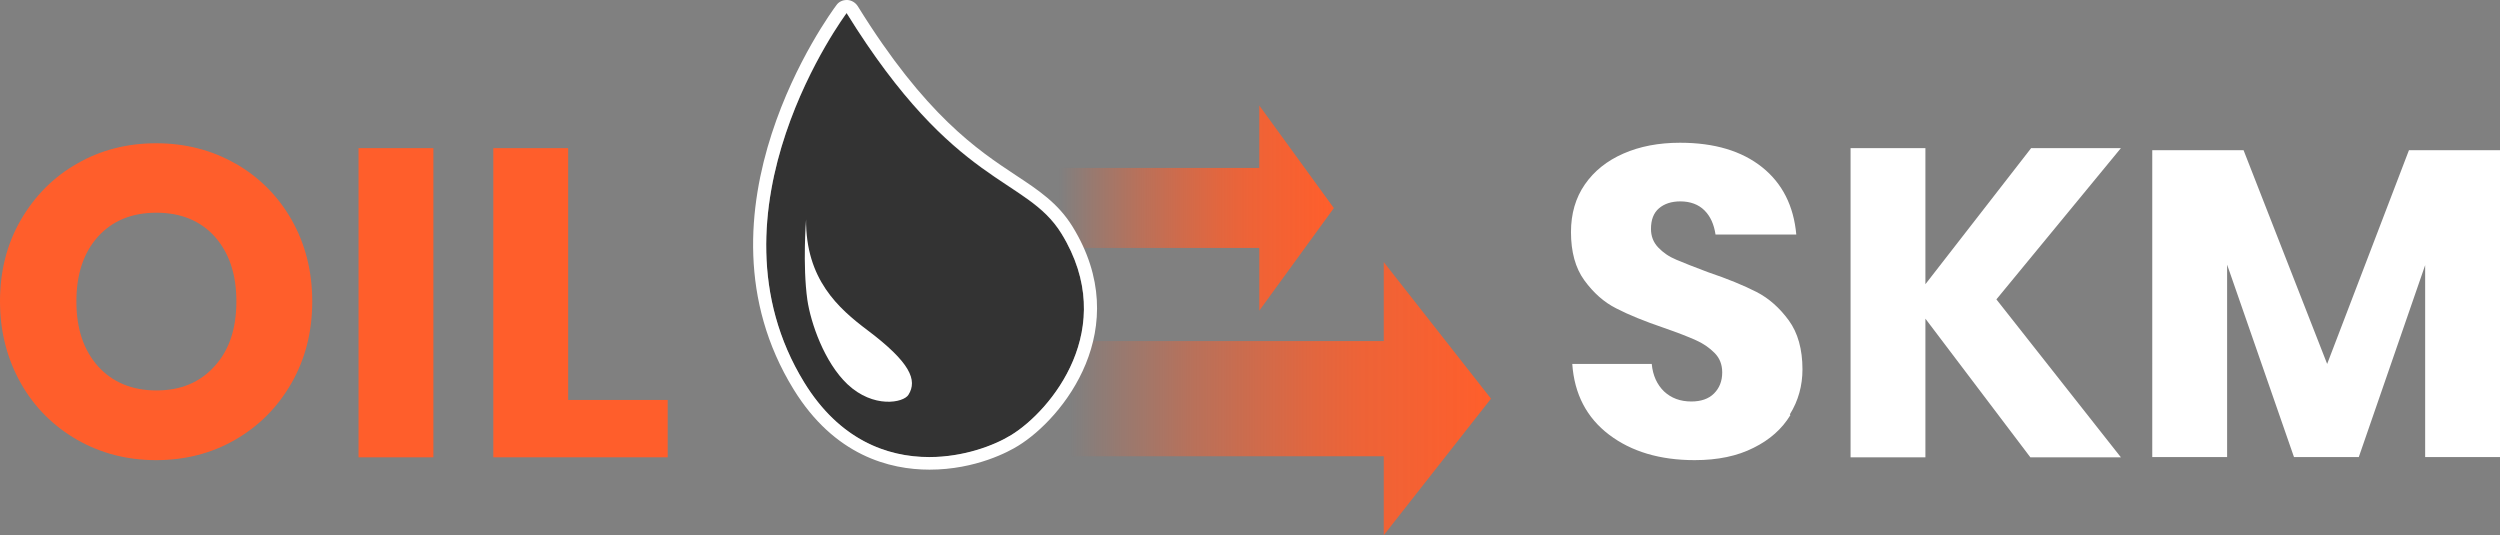
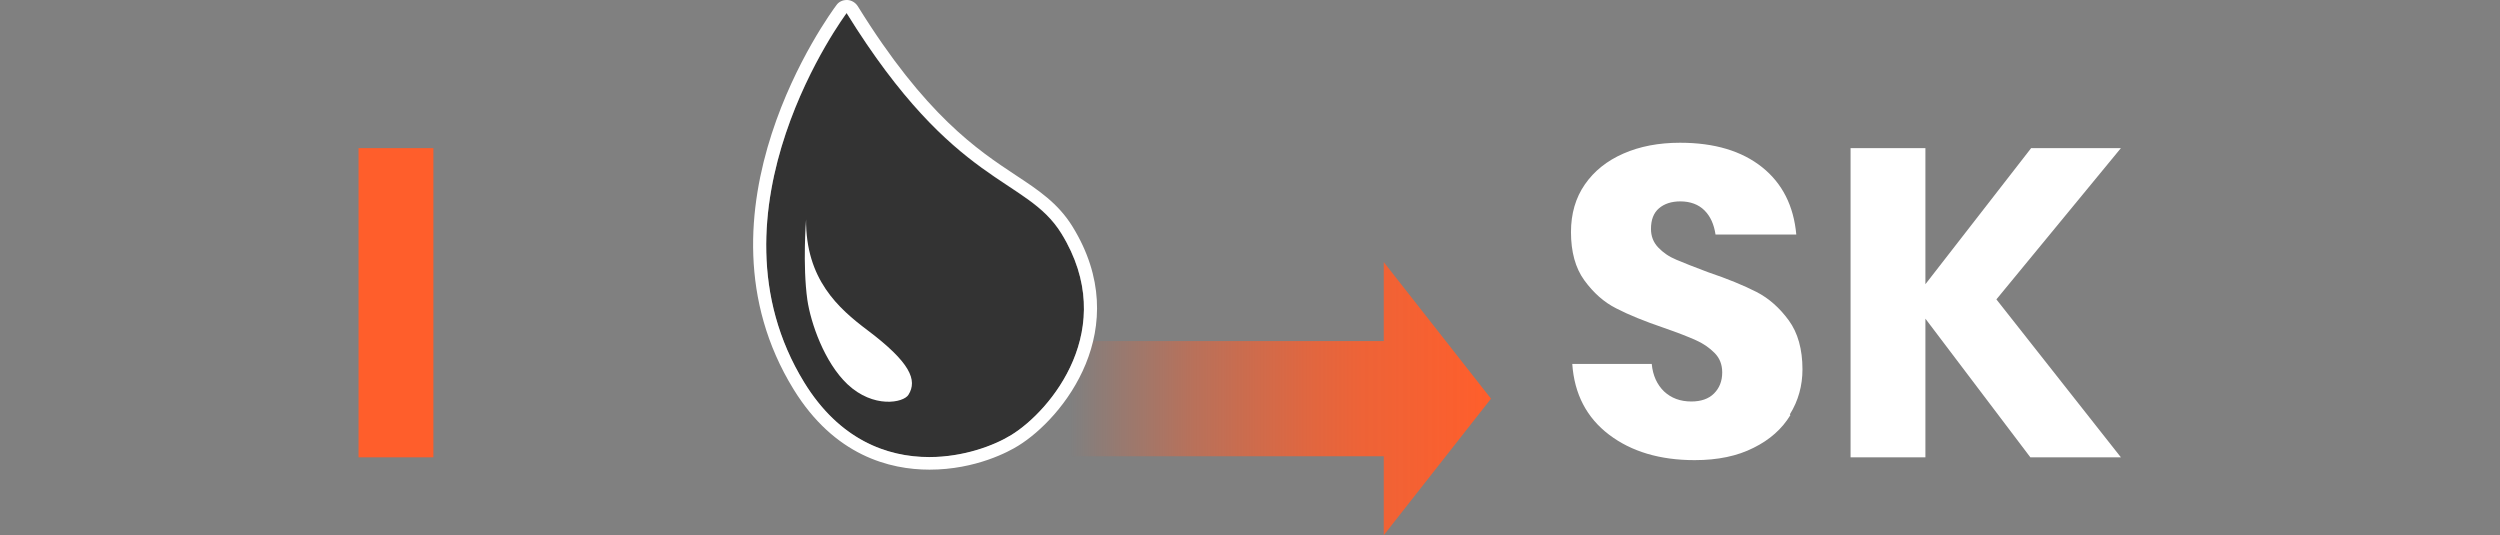
<svg xmlns="http://www.w3.org/2000/svg" xmlns:xlink="http://www.w3.org/1999/xlink" id="Layer_2" data-name="Layer 2" viewBox="0 0 97.2 20.81">
  <rect x="0" y="0" width="97.2" height="20.81" fill="#808080" stroke="none" />
  <defs>
    <style> .cls-1 { fill: url(#linear-gradient); } .cls-1, .cls-2, .cls-3, .cls-4, .cls-5 { stroke-width: 0px; } .cls-2 { fill: #ff5e2b; } .cls-3 { fill: #333; } .cls-4 { fill: #fff; } .cls-5 { fill: url(#linear-gradient-2); } </style>
    <linearGradient id="linear-gradient" x1="41.63" y1="6.41" x2="57.97" y2="6.41" gradientTransform="translate(0 21.91) scale(1 -1)" gradientUnits="userSpaceOnUse">
      <stop offset="0" stop-color="#ff5e2b" stop-opacity="0" />
      <stop offset=".12" stop-color="#ff5e2b" stop-opacity=".19" />
      <stop offset=".29" stop-color="#ff5e2b" stop-opacity=".44" />
      <stop offset=".45" stop-color="#ff5e2b" stop-opacity=".63" />
      <stop offset=".58" stop-color="#ff5e2b" stop-opacity=".77" />
      <stop offset=".69" stop-color="#ff5e2b" stop-opacity=".86" />
      <stop offset=".76" stop-color="#ff5e2b" stop-opacity=".89" />
      <stop offset="1" stop-color="#ff5e2b" />
    </linearGradient>
    <linearGradient id="linear-gradient-2" x1="41.18" y1="13.82" x2="51.86" y2="13.82" xlink:href="#linear-gradient" />
  </defs>
  <g id="Layer_2-2" data-name="Layer 2">
    <g id="Layer_1-2" data-name="Layer 1-2">
      <g>
        <path class="cls-4" d="m69.61,16.14c-.32.53-.8.96-1.43,1.27-.63.32-1.39.48-2.29.48-1.35,0-2.46-.33-3.33-.99-.87-.66-1.35-1.58-1.43-2.75h3.09c.04.45.21.81.48,1.07.28.26.63.39,1.06.39.37,0,.67-.1.88-.31s.32-.48.32-.82c0-.31-.1-.56-.3-.76s-.44-.37-.74-.5c-.29-.13-.7-.29-1.22-.47-.76-.26-1.38-.51-1.86-.76-.48-.24-.89-.61-1.24-1.09s-.52-1.11-.52-1.88c0-.71.18-1.33.54-1.85s.86-.92,1.5-1.2,1.37-.42,2.2-.42c1.34,0,2.4.32,3.19.95.79.63,1.23,1.51,1.33,2.62h-3.14c-.06-.4-.2-.71-.43-.94s-.55-.35-.94-.35c-.34,0-.62.09-.83.27-.21.18-.31.45-.31.8,0,.28.09.52.28.72.19.2.42.36.71.48.28.12.69.28,1.22.48.77.26,1.4.52,1.89.77s.91.63,1.26,1.11.53,1.12.53,1.9c0,.63-.16,1.22-.49,1.75l.02.03Z" />
        <path class="cls-4" d="m77.62,11.64l4.84,6.14h-3.52l-4.08-5.39v5.39h-2.91V5.76h2.91v5.29l4.11-5.29h3.49l-4.84,5.88Z" />
-         <path class="cls-4" d="m97.2,5.84v11.93h-2.91v-7.46l-2.58,7.46h-2.52l-2.6-7.48v7.48h-2.91V5.84h3.55l3.25,8.31,3.18-8.31h3.54Z" />
      </g>
      <polygon class="cls-1" points="57.97 15.5 53.8 20.81 53.8 17.74 41.63 17.74 41.63 13.26 53.8 13.26 53.8 10.19 57.97 15.5" />
-       <polygon class="cls-5" points="51.86 8.09 48.96 12.08 48.96 9.64 41.18 9.64 41.18 6.53 48.96 6.53 48.96 4.1 51.86 8.09" />
      <g>
-         <path class="cls-2" d="m9.16,6.36c.92.53,1.65,1.26,2.18,2.19.53.94.8,1.99.8,3.17s-.27,2.24-.81,3.18c-.54.94-1.27,1.67-2.19,2.2s-1.95.79-3.07.79-2.14-.26-3.07-.79c-.92-.53-1.66-1.26-2.19-2.2s-.81-2-.81-3.18.27-2.24.81-3.17c.54-.93,1.27-1.67,2.19-2.19.92-.53,1.95-.79,3.07-.79s2.16.26,3.08.79h.01Zm-5.35,2.84c-.56.62-.84,1.46-.84,2.52s.28,1.89.84,2.52c.56.62,1.32.94,2.27.94s1.69-.31,2.26-.94c.57-.62.85-1.46.85-2.52s-.28-1.89-.84-2.52c-.56-.62-1.32-.93-2.27-.93s-1.71.31-2.27.93Z" />
        <path class="cls-2" d="m16.85,5.76v12.02h-2.91V5.76h2.91Z" />
-         <path class="cls-2" d="m22.08,15.55h3.88v2.23h-6.78V5.76h2.91v9.79h-.01Z" />
      </g>
      <g>
        <g>
          <path class="cls-3" d="m32.92.51s-5.76,7.68-1.65,14.37c2.47,4.01,6.52,2.98,8.05,2.04s4.21-4.15,1.95-7.83c-1.38-2.24-4.12-1.74-8.35-8.57h0Z" />
          <path class="cls-4" d="m32.92.51c4.23,6.83,6.97,6.33,8.35,8.57,2.27,3.69-.42,6.89-1.95,7.83-.68.42-1.87.86-3.19.86-1.64,0-3.49-.67-4.86-2.9-4.11-6.69,1.65-14.37,1.65-14.37M32.92,0c-.16,0-.31.07-.4.2-.24.32-5.91,8.03-1.67,14.93,1.59,2.59,3.75,3.13,5.29,3.13,1.8,0,3.1-.71,3.45-.93,1.74-1.07,4.55-4.56,2.11-8.52-.56-.91-1.33-1.42-2.21-2-1.48-.98-3.51-2.32-6.14-6.57-.09-.14-.24-.23-.4-.24h-.03Z" />
        </g>
        <path class="cls-4" d="m31.34,8.53s-.14,1.77.05,3.13c.13.89.66,2.43,1.56,3.28,1.01.95,2.18.72,2.37.41.36-.57.07-1.26-1.59-2.51-1.13-.85-2.41-1.98-2.39-4.32h0Z" />
      </g>
    </g>
  </g>
</svg>